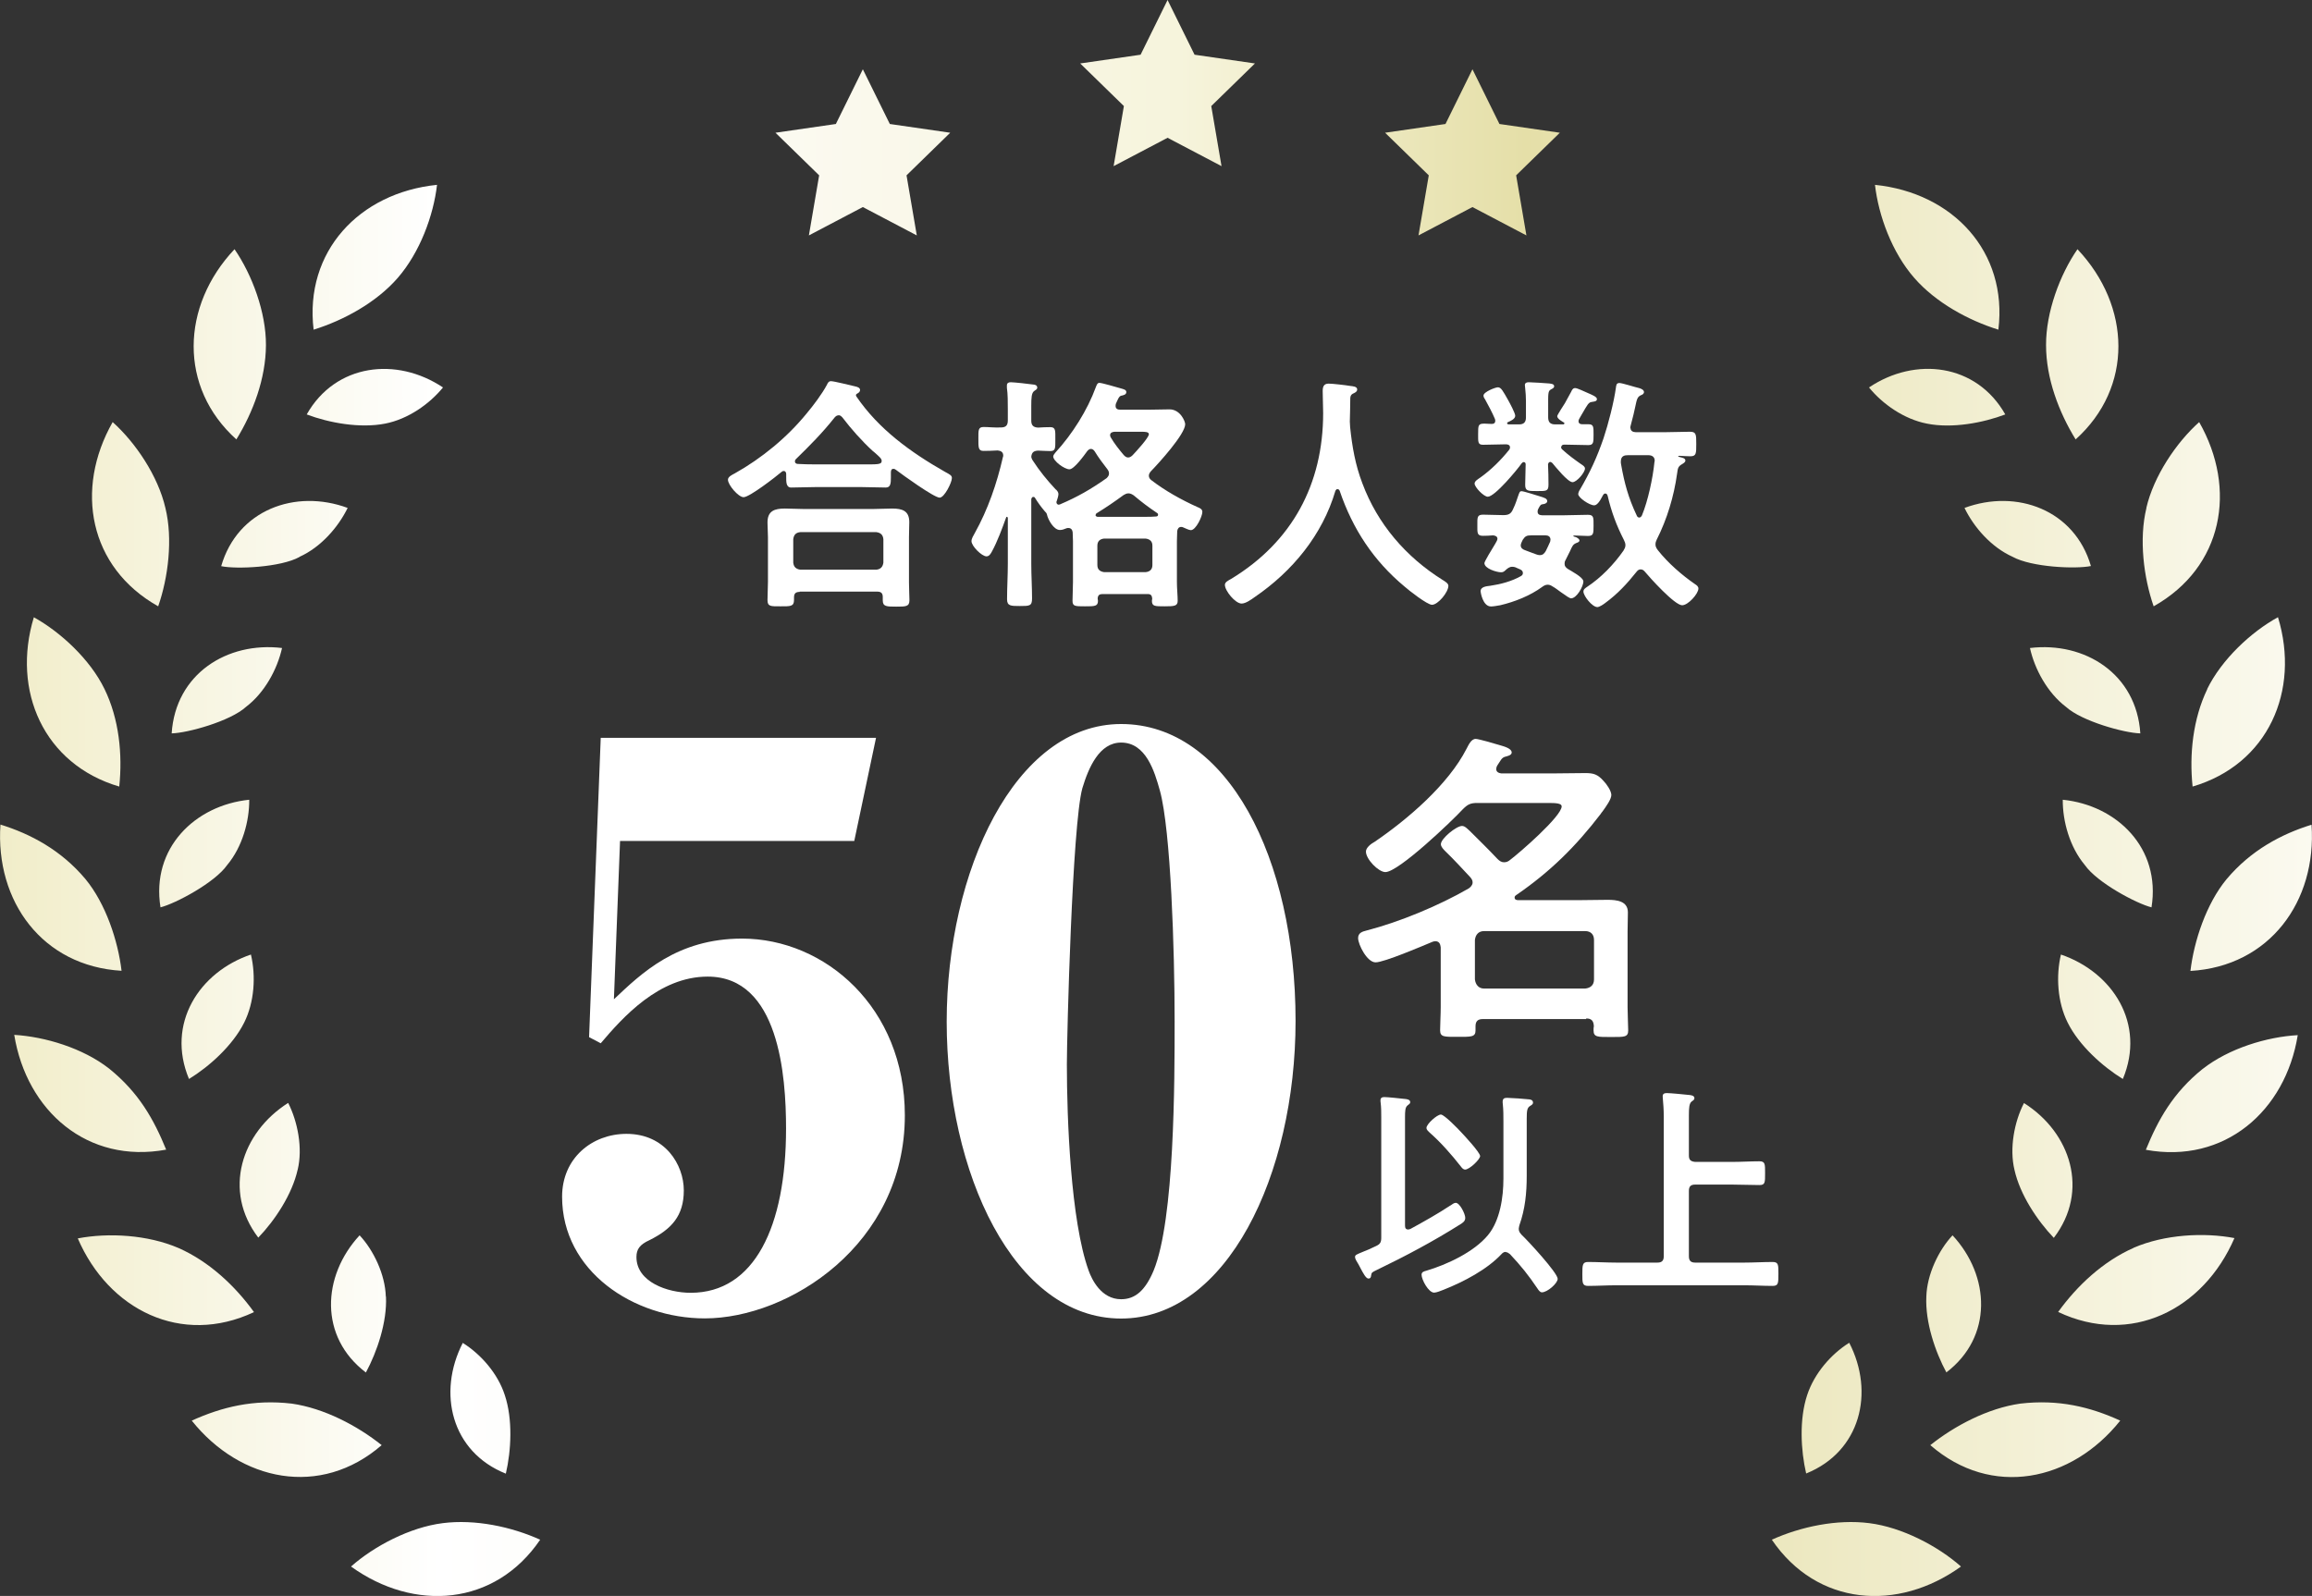
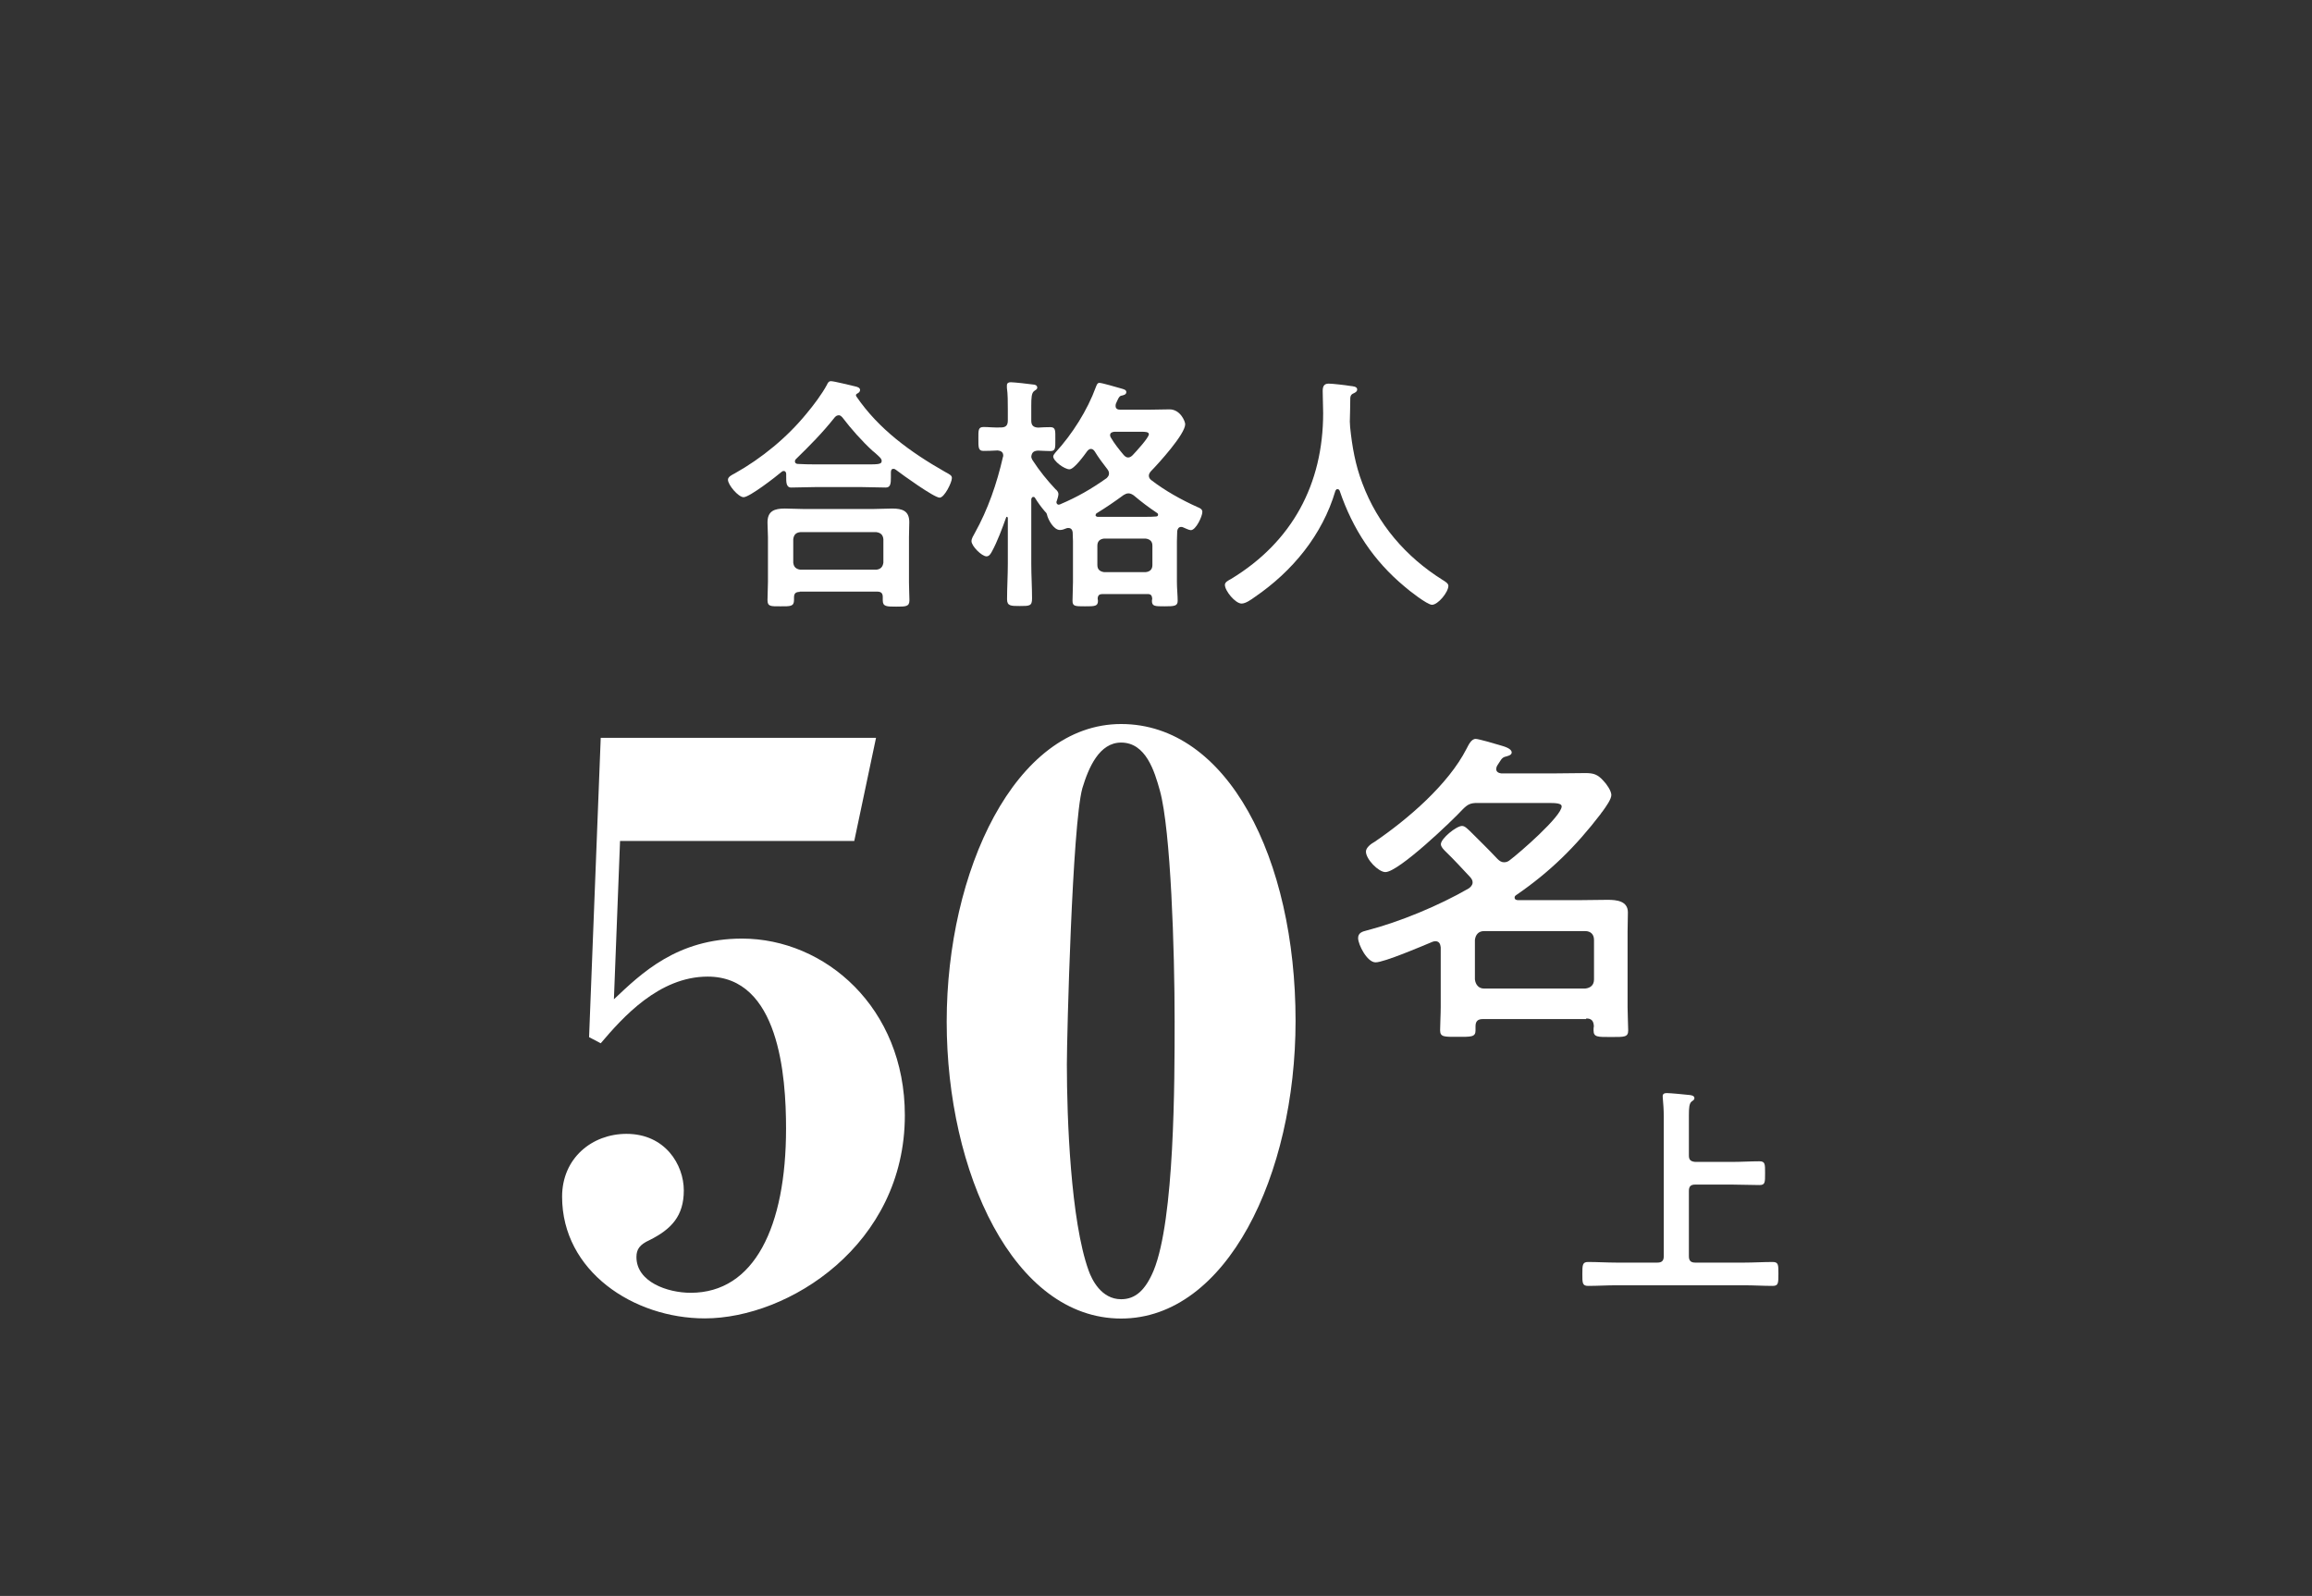
<svg xmlns="http://www.w3.org/2000/svg" id="_レイヤー_2" data-name="レイヤー 2" viewBox="0 0 150.83 104.13">
  <rect x="0" y="0" width="150.83" height="104.13" fill="#333333" stroke="none" />
  <defs>
    <style>
      .cls-1 {
        fill: #fff;
      }

      .cls-2 {
        fill: url(#_名称未設定グラデーション_79);
      }
    </style>
    <linearGradient id="_名称未設定グラデーション_79" data-name="名称未設定グラデーション 79" x1="0" y1="52.07" x2="150.83" y2="52.07" gradientUnits="userSpaceOnUse">
      <stop offset="0" stop-color="#f1edc9" />
      <stop offset=".19" stop-color="#fff" />
      <stop offset=".31" stop-color="#fcfbf4" />
      <stop offset=".51" stop-color="#f6f4dc" />
      <stop offset=".66" stop-color="#e5dfa8" />
      <stop offset="1" stop-color="#fbfaf0" />
    </linearGradient>
  </defs>
  <g id="_レイヤー_2-2" data-name="レイヤー 2">
    <g>
      <g>
        <path class="cls-1" d="M51.29,30.93c0-.1-.05-.2-.16-.2-.06,0-.1.02-.13.05-.39.33-2.1,1.66-2.49,1.66-.34,0-1.02-.8-1.02-1.14,0-.2.29-.33.44-.41,1.77-.99,3.43-2.36,4.7-3.92.42-.5,1.01-1.28,1.32-1.87.05-.11.11-.23.26-.23.21,0,1.3.28,1.58.34.13.03.32.08.32.24,0,.11-.1.19-.19.23-.05.03-.08.06-.08.11,0,.03.02.05.03.08,1.45,2.13,3.54,3.64,5.77,4.91.33.18.46.24.46.41,0,.29-.49,1.28-.8,1.28-.36,0-2.44-1.5-2.83-1.8-.06-.05-.11-.08-.19-.08-.15,0-.16.15-.16.26v.31c0,.37-.02.65-.33.65-.52,0-1.06-.03-1.58-.03h-3.01c-.54,0-1.06.03-1.58.03-.34,0-.33-.36-.33-.71v-.18ZM52.17,38.62c-.26,0-.37.1-.37.36v.16c0,.44-.24.42-.88.42s-.85.02-.85-.41c0-.07.03-.99.03-1.19v-2.91c0-.33-.03-.65-.03-.96,0-.76.46-.91,1.14-.91.39,0,.8.03,1.2.03h4.57c.41,0,.81-.03,1.22-.03.67,0,1.12.15,1.12.89,0,.33-.02.65-.02.98v2.94c0,.39.03.91.03,1.17,0,.42-.23.42-.86.42s-.88,0-.88-.41v-.21c0-.23-.08-.36-.37-.36h-5.05ZM57.17,37.17c.28-.03.42-.18.46-.46v-1.53c-.03-.29-.18-.42-.46-.46h-4.96c-.28.03-.42.16-.46.46v1.53c.03.28.18.42.46.46h4.96ZM54.7,27.1c-.11,0-.18.06-.26.15-.8,1.01-1.61,1.82-2.52,2.71-.05.05-.06.08-.06.15,0,.11.1.16.19.16.37.02.75.03,1.14.03h3.01c1.06,0,1.32.02,1.32-.23,0-.15-.18-.29-.41-.5-.06-.05-.11-.1-.18-.15-.68-.62-1.4-1.43-1.97-2.18-.06-.06-.13-.15-.26-.15Z" />
        <path class="cls-1" d="M68.89,31.94c.08.08.16.18.16.29,0,.13-.06.31-.11.46-.02.03-.02.05-.02.08,0,.08.06.16.15.16.03,0,.05-.02.08-.02,1.15-.49,2.02-.99,3.04-1.71.1-.1.16-.18.16-.31,0-.11-.05-.2-.11-.28-.29-.37-.58-.76-.83-1.17-.06-.08-.13-.15-.24-.15-.1,0-.16.06-.23.13-.19.26-.86,1.2-1.17,1.2-.33,0-1.06-.54-1.06-.84,0-.08.1-.2.15-.26,1.09-1.19,2.08-2.75,2.63-4.26.05-.13.1-.28.23-.28.18,0,1.14.29,1.4.36.16.05.36.08.36.24,0,.18-.21.21-.34.24-.15.03-.24.31-.34.52-.02.05-.02.1-.02.15,0,.18.13.24.29.24h1.98c.41,0,.83-.02,1.25-.02.7,0,1.02.78,1.02.97,0,.65-1.75,2.57-2.24,3.07-.08.1-.13.18-.13.29s.06.21.15.28c.91.7,1.95,1.28,3.01,1.76.15.06.33.13.33.32,0,.29-.42,1.19-.75,1.19-.13,0-.37-.13-.5-.18-.03-.02-.08-.03-.13-.03-.16,0-.23.11-.26.26,0,.23-.02.44-.02.67v2.67c0,.41.05.88.05,1.22s-.21.36-.85.36-.83,0-.83-.36c0-.05.02-.1.02-.15-.02-.21-.1-.29-.29-.29h-2.96c-.2,0-.29.08-.31.28,0,.07.02.11.02.16,0,.36-.21.36-.85.36s-.81,0-.81-.36c0-.41.03-.81.03-1.22v-2.67c0-.19-.02-.39-.02-.58-.02-.16-.1-.28-.28-.28-.05,0-.08,0-.13.02-.13.05-.26.11-.42.11-.41,0-.78-.68-.85-1.02-.02-.08-.08-.15-.13-.19-.24-.28-.46-.58-.65-.89-.03-.05-.06-.06-.11-.06-.08,0-.11.08-.13.15v4.22c0,.75.05,1.5.05,2.26,0,.49-.16.49-.8.49-.58,0-.83,0-.83-.44,0-.76.05-1.54.05-2.31v-2.99c0-.06-.05-.08-.06-.08-.03,0-.05.02-.06.07-.24.67-.57,1.56-.91,2.18-.08.15-.18.33-.36.33-.31,0-.98-.67-.98-.99,0-.18.13-.37.21-.52.86-1.54,1.45-3.25,1.84-4.97.02-.03.02-.07.02-.1,0-.23-.16-.31-.36-.33-.21.02-.81.03-.93.03-.34,0-.33-.23-.33-.8,0-.54-.02-.76.34-.76.31,0,.73.05,1.12.03.33,0,.46-.13.46-.46v-.7c0-.49,0-1.02-.06-1.43v-.15c0-.18.13-.21.26-.21.19,0,1.22.11,1.46.15.11,0,.26.05.26.2,0,.11-.1.15-.21.23-.16.13-.18.42-.18.96v.96c0,.29.11.44.44.46.2-.02.63-.03.8-.03.36,0,.33.23.33.8s.02.76-.33.76c-.03,0-.71-.02-.8-.03-.28.02-.41.11-.44.41.02.08.03.13.08.21.47.72.94,1.3,1.53,1.93ZM71.47,33.61c0,.06.06.1.13.11h3.17c.21,0,.42,0,.63-.02.08,0,.15-.03.15-.11,0-.07-.03-.1-.08-.13-.55-.37-.99-.7-1.51-1.14-.11-.07-.21-.13-.34-.13s-.21.05-.32.11c-.57.42-1.14.81-1.76,1.19-.03.02-.06.05-.06.11ZM74.74,37.33c.28-.03.44-.18.44-.46v-1.27c0-.28-.16-.42-.44-.46h-2.71c-.28.03-.44.18-.44.46v1.27c0,.28.16.42.44.46h2.71ZM72.7,28.17c-.15.02-.28.06-.28.23,0,.06.02.1.05.15.24.41.54.78.84,1.14.08.08.16.16.29.16.11,0,.21-.07.29-.15.2-.21,1.06-1.14,1.06-1.37,0-.15-.23-.16-.5-.16h-1.75Z" />
        <path class="cls-1" d="M87.25,31.91c-.06,0-.11.07-.13.11-.85,2.89-2.81,5.26-5.27,6.94-.21.15-.58.42-.85.42-.41,0-1.09-.83-1.09-1.22,0-.18.21-.28.41-.39,3.98-2.42,6-6.18,6-10.82,0-.47-.03-.94-.03-1.43,0-.29.07-.49.39-.49.24,0,1.12.1,1.4.15.16.02.46.03.46.23,0,.16-.18.23-.29.28-.11.06-.15.15-.16.28,0,.5-.02,1.02-.03,1.54,0,.11.02.24.02.36.13,1.27.34,2.47.8,3.67.99,2.65,2.83,4.79,5.22,6.29.16.1.39.23.39.39,0,.42-.68,1.24-1.07,1.24-.31,0-1.51-.94-1.79-1.19-2.03-1.69-3.38-3.75-4.23-6.24-.03-.07-.06-.11-.13-.11Z" />
-         <path class="cls-1" d="M101.84,29.16c0,.07.02.1.06.15.39.36.81.67,1.24.97.16.1.26.18.26.29,0,.26-.54.89-.81.89-.31,0-1.1-.99-1.32-1.25-.05-.03-.08-.07-.13-.07-.1,0-.13.07-.15.16.02.44.03.88.03,1.32s-.15.42-.76.42c-.58,0-.76,0-.76-.41,0-.11.03-1.12.03-1.33,0-.08-.03-.15-.13-.15-.05,0-.08.03-.13.08-.29.42-1.75,2.18-2.21,2.18-.26,0-.86-.62-.86-.86,0-.16.21-.28.37-.39.7-.5,1.35-1.14,1.89-1.82.03-.05.05-.08.05-.15,0-.15-.13-.2-.26-.2-.49,0-.99.03-1.5.03-.34,0-.32-.18-.32-.68,0-.6,0-.7.42-.7.11,0,.28.02.47.02.15,0,.23-.07.23-.21,0-.05-.02-.1-.03-.13-.15-.36-.44-.91-.63-1.25-.05-.07-.11-.16-.11-.26,0-.24.78-.54.94-.54.21,0,.33.24.67.84.1.18.46.84.46,1.02,0,.21-.31.34-.47.41-.03.02-.06.03-.06.07,0,.05.03.06.08.08h.7c.32,0,.45-.15.45-.46v-1.06c0-.29-.02-.55-.05-.84,0-.05-.02-.15-.02-.2,0-.16.13-.19.26-.19.21,0,1.09.06,1.33.08.1.02.32.02.32.18,0,.11-.1.15-.21.21-.2.11-.18.26-.18,1.2v.62c0,.31.13.46.46.46h.54s.06-.02.06-.07c0-.03-.02-.05-.03-.05-.13-.08-.44-.24-.44-.42,0-.07.44-.75.5-.84.11-.21.29-.52.41-.75.05-.11.11-.24.26-.24s.6.23.8.31c.34.15.62.26.62.41,0,.16-.2.16-.31.18-.15.02-.23.05-.44.41l-.24.41c-.05.1-.1.16-.15.26-.03.05-.06.11-.06.18,0,.15.11.2.24.2h.41c.34,0,.33.18.33.68s0,.68-.34.68c-.52,0-1.04-.03-1.56-.03-.1,0-.2.03-.2.15ZM103.3,37.92c0,.34-.44,1.12-.81,1.12-.08,0-.31-.15-.67-.41-.18-.13-.37-.28-.54-.37-.1-.07-.2-.11-.31-.11-.15,0-.26.07-.37.15-.78.57-1.79.97-2.73,1.19-.18.03-.44.08-.6.08-.55,0-.68-.96-.68-.99,0-.31.41-.33.63-.36.68-.1,1.4-.29,2-.63.08-.05.13-.1.13-.2,0-.11-.06-.18-.16-.23l-.34-.15c-.07-.02-.11-.03-.2-.03-.18,0-.31.11-.44.23-.08.08-.16.13-.28.13-.29,0-1.09-.24-1.09-.6,0-.1.47-.88.7-1.25.05-.1.15-.24.15-.33,0-.16-.13-.21-.28-.23-.18.02-.49.03-.67.03-.39,0-.36-.21-.36-.68,0-.5-.03-.7.37-.7.44,0,.88.03,1.32.03.34,0,.5-.08.63-.37.2-.41.26-.67.33-.85.1-.28.11-.34.24-.34s.88.24,1.17.33c.33.1.5.15.5.33,0,.06-.08.16-.24.18-.19.02-.21.05-.36.34-.02.05-.03.1-.03.15,0,.2.15.23.29.24h1.46c.52,0,1.02-.03,1.53-.03.39,0,.37.18.37.7s0,.68-.37.68c-.31,0-.57-.03-.88-.03-.02,0-.08.02-.08.03,0,.03.11.06.13.06.11.03.28.13.28.24,0,.08-.11.13-.18.15-.26.1-.29.23-.44.55-.1.21-.2.41-.29.58-.05.08-.06.15-.06.24,0,.15.08.24.21.33.21.13,1.01.55,1.01.8ZM99.89,34.93c-.29,0-.39.05-.55.29-.06.13-.13.26-.13.36,0,.18.13.26.26.31.24.1.5.18.75.28.08.03.15.05.23.05.2,0,.29-.1.39-.26.11-.2.19-.41.29-.62,0-.05.02-.08.02-.13,0-.21-.16-.28-.32-.28h-.93ZM106.37,27.91c0,.21.16.29.36.29h1.85c.55,0,1.12-.03,1.67-.03.41,0,.41.18.41.8s0,.8-.39.8c-.23,0-.44-.02-.68-.03-.06,0-.11,0-.11.03,0,.02.08.05.1.05.2.05.37.08.37.23,0,.11-.13.18-.21.23-.28.16-.28.28-.33.62-.21,1.5-.65,2.96-1.33,4.31-.05.1-.08.19-.08.32s.06.24.15.36c.65.83,1.58,1.64,2.44,2.23.11.07.21.15.21.28,0,.34-.67,1.09-1.06,1.09-.49,0-2.1-1.79-2.45-2.21-.07-.08-.15-.13-.26-.13s-.19.06-.26.15c-.62.78-1.25,1.46-2.06,2.05-.1.08-.37.26-.5.26-.34,0-.91-.73-.91-1.01,0-.16.13-.23.24-.31.91-.6,1.74-1.46,2.37-2.36.06-.11.13-.21.13-.36,0-.13-.05-.23-.1-.34-.49-.96-.81-1.82-1.06-2.88-.03-.08-.06-.15-.15-.15s-.11.05-.15.1c-.23.46-.41.67-.58.67-.31,0-1.04-.5-1.04-.73,0-.08.06-.23.11-.29.68-1.17,1.1-2.08,1.54-3.35.31-.93.68-2.36.81-3.32.02-.15.03-.29.23-.29.18,0,1.04.28,1.28.33.11.03.32.11.32.26,0,.11-.11.18-.21.21-.23.11-.26.28-.36.75-.06.29-.15.68-.31,1.27,0,.05-.02.08-.02.13ZM106.94,33.77c.08,0,.15-.08.18-.15.39-.94.71-2.44.81-3.45,0-.03.02-.08.02-.11,0-.26-.19-.36-.41-.36h-1.33c-.19,0-.47.02-.47.41,0,.05,0,.15.02.21.21,1.19.47,2.16,1.01,3.3.03.08.08.15.18.15Z" />
      </g>
      <path class="cls-1" d="M103.48,66.49h-6.74c-.32,0-.48.13-.48.47v.28c0,.43-.3.41-1.17.41s-1.14.02-1.14-.43c0-.39.04-1.01.04-1.51v-3.89c-.02-.09-.02-.41-.35-.41-.06,0-.13.02-.19.04-.67.28-3.15,1.34-3.71,1.34s-1.14-1.17-1.14-1.58c0-.35.28-.43.56-.5,2.16-.56,4.71-1.62,6.65-2.74.13-.09.26-.22.26-.39,0-.15-.06-.22-.13-.32-.54-.58-1.08-1.17-1.64-1.71-.13-.13-.3-.3-.3-.47,0-.37,1.01-1.19,1.38-1.19.19,0,.35.19.5.32.6.6,1.23,1.21,1.81,1.83.13.13.26.22.43.22s.28-.06.39-.15c.6-.45,3.37-2.85,3.37-3.5,0-.19-.35-.22-.84-.22h-4.66c-.45,0-.63.09-.95.41-.69.75-4.19,4.1-5.05,4.1-.45,0-1.27-.84-1.27-1.34,0-.26.35-.52.56-.63,2.16-1.47,4.81-3.74,6-6.07.13-.24.3-.65.6-.65.19,0,1.21.3,1.51.39.39.11.84.24.84.5,0,.19-.32.24-.45.28-.22.07-.28.26-.5.58-.04.09-.06.13-.06.22,0,.19.17.26.32.28h3.54c.65,0,1.32-.02,1.96-.02.54,0,.8.09,1.17.5.19.19.52.65.52.93s-.35.76-.58,1.08c-.04.04-.09.11-.11.15-1.64,2.14-3.3,3.78-5.53,5.31-.06.04-.09.09-.09.15,0,.13.11.17.22.17h4.08c.58,0,1.19-.02,1.77-.02s1.32.07,1.32.82c0,.41-.02.84-.02,1.25v4.94c0,.5.04,1.19.04,1.51,0,.45-.26.43-1.12.43s-1.14.02-1.14-.43c0-.09,0-.19.02-.28-.02-.34-.15-.5-.5-.5ZM103.41,64.5c.37-.04.58-.24.58-.6v-2.57c0-.37-.22-.58-.58-.58h-6.59c-.37,0-.56.24-.6.58v2.57c.04.34.24.6.6.6h6.59Z" />
      <g>
-         <path class="cls-1" d="M94.62,78.66c.1-.07.23-.18.35-.18.26,0,.62.72.62.98,0,.22-.16.32-.32.42-1.74,1.1-3.58,2.08-5.45,2.98-.31.15-.34.16-.37.35-.01.12-.04.21-.18.21-.16,0-.35-.37-.51-.67-.06-.1-.1-.21-.15-.28-.07-.13-.21-.31-.21-.46,0-.13.1-.16.53-.34.19-.07.47-.19.84-.37.28-.13.34-.25.34-.56v-7.82c0-.34,0-.67-.04-.98-.01-.04-.01-.09-.01-.15,0-.16.1-.21.25-.21.21,0,1.07.09,1.32.12.12.01.37.03.37.21,0,.1-.07.13-.18.22-.15.12-.16.37-.16.78v7.05c0,.15.04.26.21.26.06,0,.09-.02.15-.04.88-.48,1.77-.98,2.62-1.54ZM98.23,81.68c-.12,0-.21.07-.28.15-.95,1.01-2.46,1.8-3.77,2.32-.15.06-.47.19-.62.19-.37,0-.82-.85-.82-1.17,0-.18.16-.22.31-.26,1.35-.4,3.11-1.22,4.02-2.32.79-.95,1.01-2.48,1.01-3.68v-3.74c0-.38,0-.76-.04-1.13-.01-.06-.01-.12-.01-.16,0-.21.12-.25.29-.25.22,0,1.22.07,1.44.1.12.01.25.06.25.21,0,.12-.1.16-.19.22-.19.12-.22.29-.22.85v3.71c0,1.11-.1,2.16-.48,3.23-.01.07-.04.15-.04.22,0,.18.07.26.19.4.38.35,2.35,2.48,2.35,2.87,0,.29-.67.88-1.03.88-.13,0-.23-.16-.29-.25-.6-.89-1.07-1.47-1.79-2.24-.09-.06-.16-.13-.26-.13ZM95.59,76.31c-.15,0-.23-.13-.31-.23-.6-.76-1.28-1.54-2.01-2.18-.09-.09-.21-.18-.21-.31,0-.25.69-.87.94-.87.22,0,1.14.95,1.33,1.16.21.22,1.23,1.32,1.23,1.55,0,.21-.69.88-.98.88Z" />
        <path class="cls-1" d="M110.18,75.4c0,.28.12.38.41.41h2.43c.59,0,1.17-.04,1.76-.04.38,0,.37.19.37.76,0,.62.01.79-.37.79-.59,0-1.17-.03-1.76-.03h-2.43c-.29,0-.41.12-.41.41v4.27c0,.28.12.41.41.41h3.2c.62,0,1.23-.04,1.85-.04.38,0,.38.18.38.75,0,.64,0,.81-.38.81-.62,0-1.23-.04-1.85-.04h-8.34c-.62,0-1.23.04-1.85.04-.38,0-.37-.21-.37-.78s0-.78.37-.78c.62,0,1.23.04,1.85.04h2.68c.29,0,.41-.13.41-.41v-9.13c0-.41-.03-.84-.06-1.16,0-.04-.01-.1-.01-.15,0-.18.13-.21.28-.21.21,0,1.17.09,1.42.12.12.01.37.03.37.21,0,.1-.06.13-.18.22-.16.12-.18.42-.18.89v2.64Z" />
      </g>
      <g>
        <path class="cls-1" d="M40.06,65.19c1.77-1.67,4.1-3.95,8.35-3.95,5.41,0,10.62,4.5,10.62,11.53,0,8.45-7.59,13.25-13.05,13.25-4.65,0-9.31-3.08-9.31-7.94,0-2.53,1.97-4.1,4.2-4.1,2.53,0,3.74,2.02,3.74,3.69s-.81,2.53-2.23,3.24c-.66.3-.86.61-.86,1.11,0,1.62,2.02,2.33,3.54,2.33,4.15,0,6.22-4.3,6.22-10.72,0-3.44-.46-9.91-5.11-9.91-3.19,0-5.56,2.68-6.98,4.35l-.76-.4.76-19.53h17.96l-1.42,6.73h-15.28l-.4,10.32Z" />
        <path class="cls-1" d="M73.14,86.03c-7.03,0-11.38-9.56-11.38-19.37s4.45-19.42,11.38-19.42,11.38,8.75,11.38,19.37c0,10.07-4.5,19.42-11.38,19.42ZM75.67,51.59c-.35-1.26-.91-3.14-2.53-3.14-1.42,0-2.12,1.62-2.53,2.98-.66,2.38-1.01,16.19-1.01,18.01,0,3.54.25,10.22,1.42,13.46.2.56.81,1.87,2.12,1.87.91,0,1.57-.56,2.12-1.87,1.37-3.34,1.37-12.34,1.37-16.29,0-4.6-.25-12.44-.96-15.02Z" />
      </g>
-       <path class="cls-2" d="M28.88,99.38c2.11-.27,4.48.23,6.36,1.08-2.95,4.34-8.22,4.72-12.34,1.75,1.5-1.33,3.84-2.56,5.98-2.83ZM32.93,91.02c-.45-1.39-1.54-2.65-2.74-3.4-1.67,3.25-.75,7.11,2.81,8.53.35-1.5.46-3.55-.07-5.13ZM12.51,92.69c3.17,3.97,8.4,5.06,12.39,1.6-1.59-1.27-3.76-2.41-5.87-2.71-2.49-.29-4.55.22-6.52,1.11ZM25.17,84.6c-.04-1.44-.8-3.03-1.71-4-2.46,2.66-2.65,6.63.41,8.95.73-1.35,1.39-3.3,1.31-4.95ZM5.07,80.79c2.01,4.68,6.77,7.05,11.5,4.82-1.24-1.72-2.93-3.3-4.92-4.18-2.02-.87-4.58-1.01-6.57-.63ZM19.42,76.32c.34-1.41,0-3.14-.62-4.36-3.06,1.94-4.28,5.74-1.95,8.79,1.08-1.12,2.21-2.82,2.57-4.44ZM.93,67.53c.81,4.96,4.78,8.43,9.91,7.48-.8-1.96-1.77-3.71-3.71-5.28-1.72-1.35-4.2-2.09-6.21-2.21ZM15.93,66.72c.67-1.34.77-3.04.44-4.44-3.37,1.14-5.55,4.51-4.04,8.12,1.32-.81,2.85-2.18,3.6-3.68ZM.03,53.8c-.35,5.01,2.74,9.24,7.9,9.54-.23-1.95-1.03-4.38-2.36-5.99-1.58-1.88-3.57-2.94-5.54-3.55ZM14.82,56.44c.99-1.18,1.45-2.86,1.44-4.26-3.54.36-6.41,3.16-5.79,7.02.97-.24,3.55-1.61,4.35-2.76ZM2.21,40.27c-1.46,4.79.64,9.6,5.57,11.05.22-2.1-.01-4.41-.96-6.36-.94-1.94-2.87-3.72-4.62-4.69ZM16.05,46.12c1.21-.92,2.04-2.45,2.35-3.84-3.58-.43-6.95,1.69-7.2,5.57,1.02-.02,3.82-.79,4.85-1.73ZM7.35,27.54c-2.49,4.38-1.55,9.48,2.97,12.02.65-1.86.97-4.39.47-6.42-.48-2.08-1.94-4.26-3.45-5.61ZM19.54,36.33c1.4-.63,2.53-1.94,3.14-3.19-3.42-1.26-7.19.13-8.25,3.8.99.21,3.88.08,5.11-.6ZM15.3,16.26c-3.5,3.71-3.65,9.02.12,12.41,1.09-1.77,1.92-3.97,1.93-6.15.01-2.14-.9-4.59-2.05-6.26ZM25.12,27.64c1.5-.29,2.9-1.28,3.78-2.36-3.02-2.02-7.01-1.56-8.89,1.76,1.45.55,3.47.92,5.11.6ZM28.51,12.06c-5.09.52-8.66,4.37-8.05,9.45,1.96-.61,4.09-1.77,5.49-3.38,1.44-1.66,2.33-4.06,2.56-6.07ZM121.95,99.38c-2.11-.27-4.48.23-6.36,1.08,2.95,4.34,8.22,4.72,12.34,1.75-1.5-1.33-3.84-2.56-5.98-2.83ZM117.83,96.14c3.55-1.43,4.48-5.29,2.81-8.53-1.2.75-2.28,2.01-2.74,3.4-.53,1.58-.42,3.63-.07,5.13ZM131.8,91.58c-2.11.3-4.28,1.44-5.87,2.71,3.99,3.47,9.22,2.38,12.39-1.6-1.97-.9-4.03-1.4-6.52-1.11ZM126.97,89.55c3.05-2.32,2.87-6.3.41-8.95-.91.97-1.67,2.56-1.71,4-.08,1.66.58,3.6,1.31,4.95ZM139.19,81.42c-1.99.88-3.68,2.46-4.92,4.18,4.73,2.24,9.48-.14,11.5-4.82-1.99-.38-4.55-.24-6.57.63ZM133.99,80.76c2.33-3.05,1.11-6.86-1.95-8.79-.63,1.22-.96,2.95-.62,4.36.36,1.62,1.49,3.31,2.57,4.44ZM143.7,69.74c-1.94,1.56-2.91,3.32-3.71,5.28,5.13.94,9.11-2.53,9.91-7.48-2.01.11-4.49.86-6.21,2.21ZM138.49,70.4c1.51-3.61-.67-6.97-4.04-8.12-.33,1.4-.23,3.1.44,4.44.74,1.49,2.28,2.87,3.6,3.68ZM145.26,57.36c-1.33,1.61-2.13,4.04-2.36,5.99,5.16-.3,8.25-4.54,7.9-9.54-1.97.61-3.96,1.67-5.54,3.55ZM140.36,59.2c.62-3.86-2.25-6.66-5.79-7.02-.01,1.4.45,3.08,1.44,4.26.8,1.15,3.38,2.52,4.35,2.76ZM144,44.96c-.94,1.95-1.18,4.26-.96,6.36,4.93-1.45,7.03-6.26,5.57-11.05-1.75.96-3.67,2.75-4.62,4.69ZM139.63,47.85c-.25-3.88-3.62-6-7.2-5.57.31,1.39,1.14,2.92,2.35,3.84,1.03.94,3.83,1.71,4.85,1.73ZM140.03,33.14c-.5,2.03-.18,4.56.47,6.42,4.53-2.55,5.46-7.65,2.97-12.02-1.5,1.34-2.97,3.53-3.45,5.61ZM136.41,36.94c-1.06-3.67-4.84-5.06-8.25-3.8.61,1.26,1.74,2.56,3.14,3.19,1.23.68,4.12.81,5.11.6ZM133.48,22.52c0,2.18.84,4.38,1.93,6.15,3.77-3.39,3.63-8.69.12-12.41-1.15,1.66-2.06,4.12-2.05,6.26ZM130.82,27.04c-1.88-3.32-5.87-3.79-8.89-1.76.88,1.08,2.28,2.07,3.78,2.36,1.64.33,3.66-.05,5.11-.6ZM124.88,18.13c1.4,1.61,3.53,2.77,5.49,3.38.62-5.08-2.96-8.93-8.05-9.45.23,2.01,1.11,4.41,2.56,6.07ZM54.53,8.09l-3.94.57,2.85,2.78-.67,3.92,3.52-1.85,3.52,1.85-.67-3.92,2.85-2.78-3.94-.57-1.76-3.57-1.76,3.57ZM94.3,8.09l-3.94.57,2.85,2.78-.67,3.92,3.52-1.85,3.52,1.85-.67-3.92,2.85-2.78-3.94-.57-1.76-3.57-1.76,3.57ZM74.41,3.57l-3.94.57,2.85,2.78-.67,3.92,3.52-1.85,3.52,1.85-.67-3.92,2.85-2.78-3.94-.57-1.76-3.57-1.76,3.57Z" />
    </g>
  </g>
</svg>